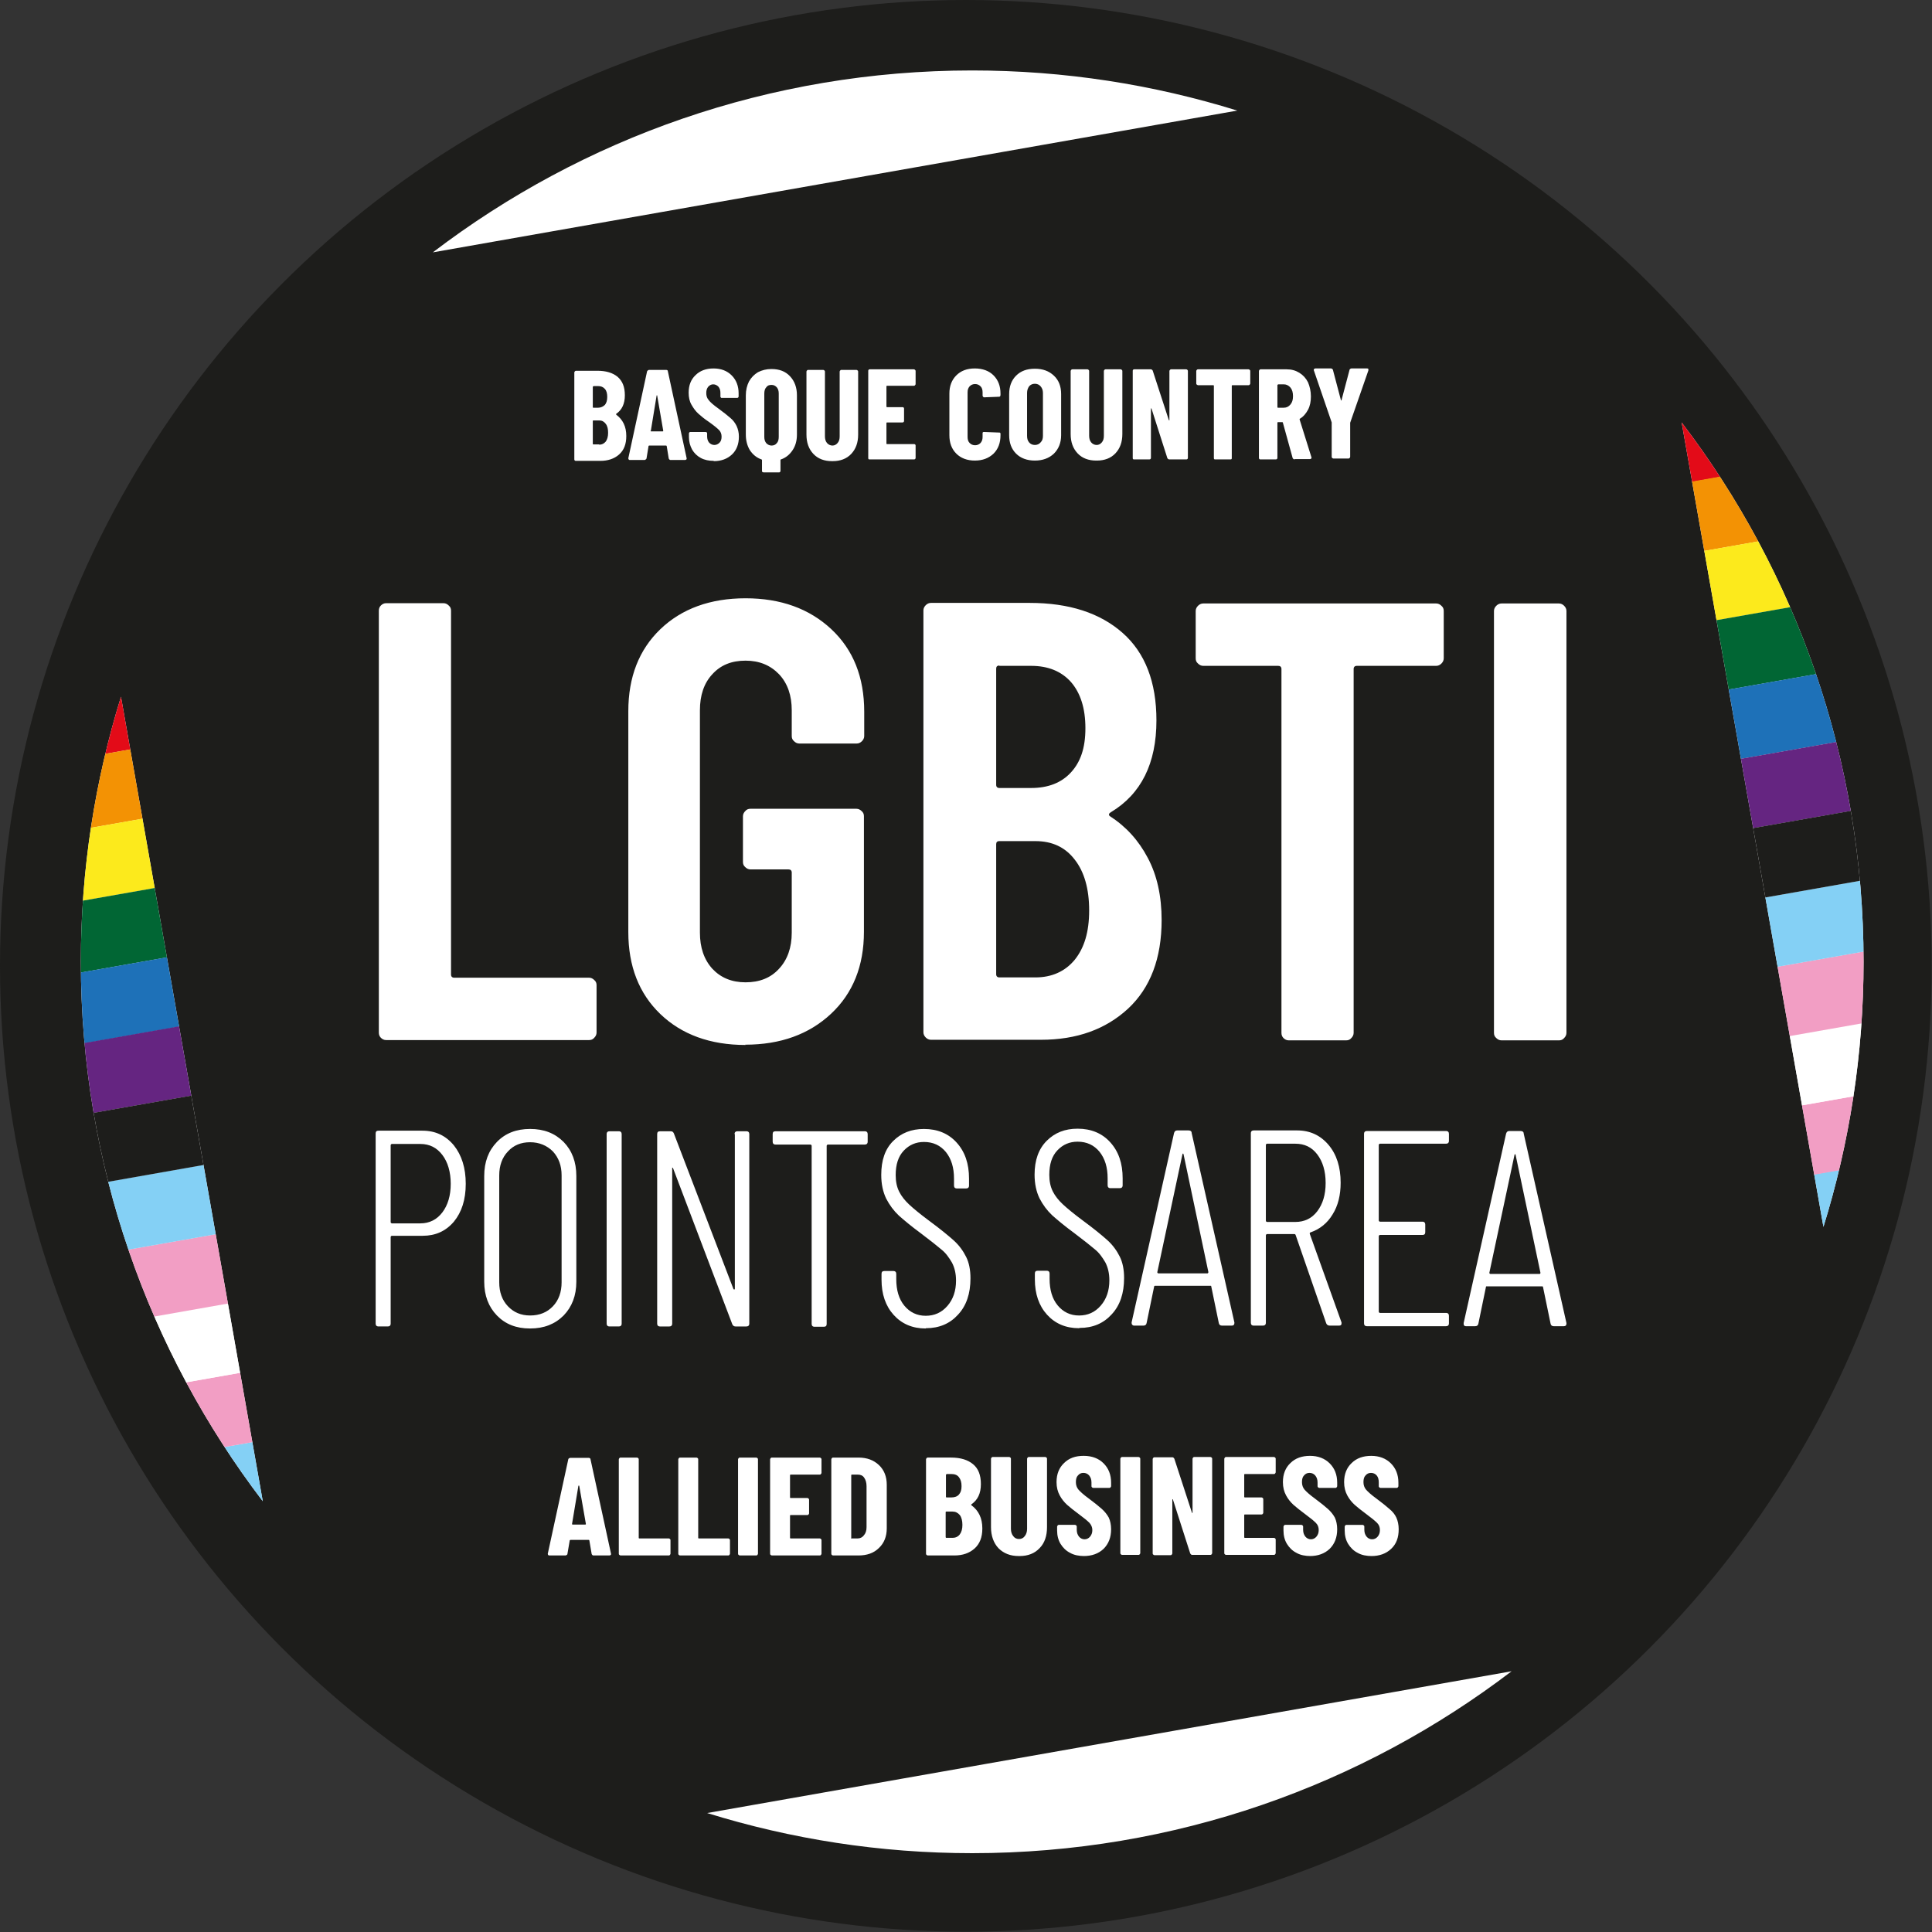
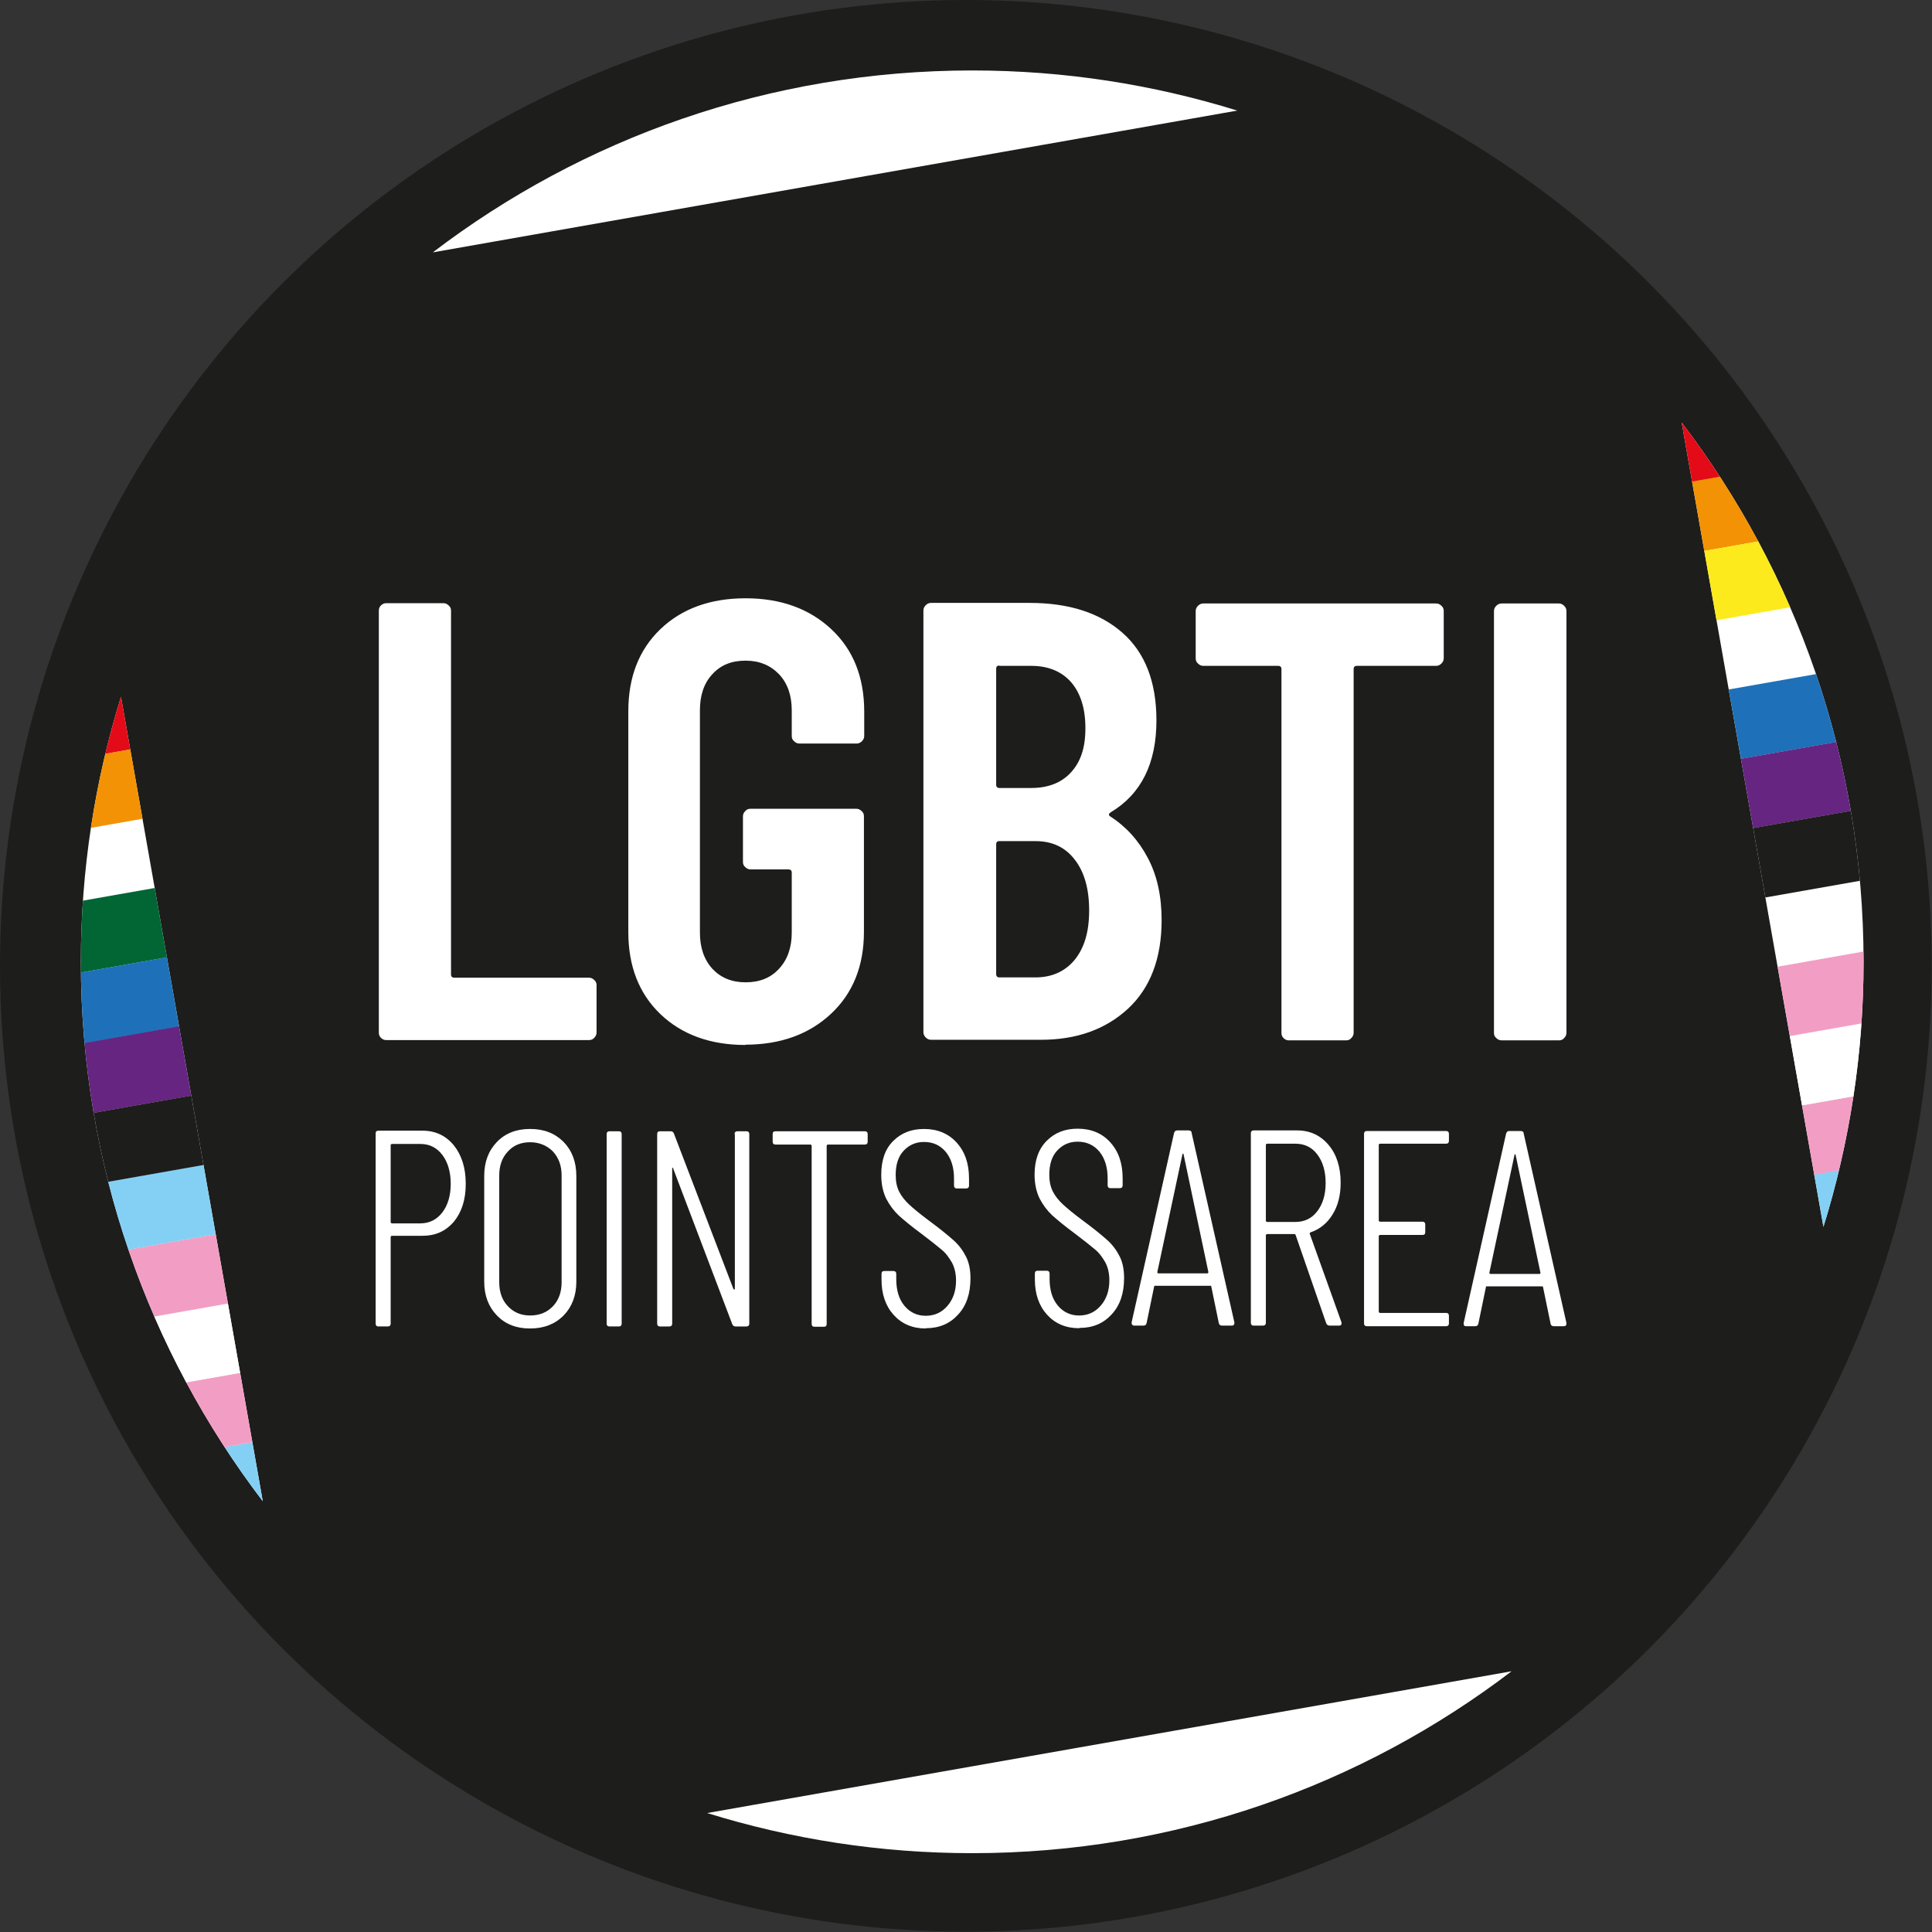
<svg xmlns="http://www.w3.org/2000/svg" id="b" width="23.6mm" height="23.6mm" viewBox="0 0 66.91 66.91">
  <rect x="0" y="0" width="66.91" height="66.91" fill="#333333" stroke="none" />
  <defs>
    <clipPath id="d">
      <path d="m63.15,42.49c.9-2.9,1.39-5.98,1.39-9.18,0-7.02-2.35-13.5-6.3-18.68l4.91,27.86Z" fill="none" stroke-width="0" />
    </clipPath>
    <clipPath id="e">
      <path d="m2.8,33.31c0,7.02,2.35,13.5,6.3,18.68l-4.91-27.86c-.9,2.9-1.39,5.98-1.39,9.18" fill="none" stroke-width="0" />
    </clipPath>
  </defs>
  <g id="c">
    <circle cx="33.45" cy="33.45" r="33.45" fill="#1d1d1b" stroke-width="0" />
    <path d="m63.15,42.49c.9-2.9,1.39-5.98,1.39-9.18,0-7.02-2.35-13.5-6.3-18.68l4.91,27.86Z" fill="#fff" stroke-width="0" />
    <g clip-path="url(#d)">
      <rect x="53.93" y="14.15" width="10.26" height="2.44" transform="translate(-1.77 10.49) rotate(-10)" fill="#e30b18" stroke-width="0" />
      <rect x="54.35" y="16.54" width="10.26" height="2.44" transform="translate(-2.18 10.6) rotate(-10)" fill="#f39204" stroke-width="0" />
      <rect x="54.77" y="18.94" width="10.26" height="2.44" transform="translate(-2.59 10.71) rotate(-10)" fill="#fcea1c" stroke-width="0" />
-       <rect x="55.2" y="21.34" width="10.26" height="2.44" transform="translate(-3 10.82) rotate(-10)" fill="#016634" stroke-width="0" />
      <rect x="55.62" y="23.74" width="10.26" height="2.44" transform="translate(-3.41 10.93) rotate(-10)" fill="#1e71b8" stroke-width="0" />
      <rect x="56.04" y="26.14" width="10.26" height="2.44" transform="translate(-3.82 11.04) rotate(-10)" fill="#652581" stroke-width="0" />
      <rect x="58.58" y="40.53" width="10.26" height="2.44" transform="translate(-6.28 11.7) rotate(-10)" fill="#84d0f5" stroke-width="0" />
      <rect x="58.16" y="38.14" width="10.26" height="2.44" transform="translate(-5.87 11.59) rotate(-10)" fill="#f29ec4" stroke-width="0" />
      <rect x="57.74" y="35.74" width="10.26" height="2.44" transform="translate(-5.46 11.48) rotate(-10)" fill="#fff" stroke-width="0" />
      <rect x="57.31" y="33.34" width="10.26" height="2.44" transform="translate(-5.05 11.37) rotate(-10)" fill="#f29ec4" stroke-width="0" />
-       <rect x="56.89" y="30.94" width="10.26" height="2.44" transform="translate(-4.64 11.26) rotate(-10)" fill="#84d0f5" stroke-width="0" />
      <rect x="56.47" y="28.54" width="10.26" height="2.44" transform="translate(-4.23 11.15) rotate(-10)" fill="#1d1d1b" stroke-width="0" />
    </g>
    <path d="m42.85,3.83c-2.9-.9-5.98-1.39-9.18-1.39-7.02,0-13.5,2.35-18.68,6.3l27.86-4.91Z" fill="#fff" stroke-width="0" />
    <path d="m4.19,24.13c-.9,2.9-1.39,5.98-1.39,9.18,0,7.02,2.35,13.5,6.3,18.68l-4.91-27.86Z" fill="#fff" stroke-width="0" />
    <g clip-path="url(#e)">
      <rect x="-1.51" y="23.65" width="10.26" height="2.44" transform="translate(-4.26 1.01) rotate(-10)" fill="#e30b18" stroke-width="0" />
      <rect x="-1.09" y="26.05" width="10.26" height="2.44" transform="translate(-4.67 1.12) rotate(-10)" fill="#f39204" stroke-width="0" />
-       <rect x="-.66" y="28.45" width="10.26" height="2.44" transform="translate(-5.08 1.23) rotate(-10)" fill="#fcea1c" stroke-width="0" />
      <rect x="-.24" y="30.85" width="10.26" height="2.44" transform="translate(-5.49 1.34) rotate(-10)" fill="#016634" stroke-width="0" />
      <rect x=".18" y="33.25" width="10.26" height="2.44" transform="translate(-5.9 1.45) rotate(-10)" fill="#1e71b8" stroke-width="0" />
      <rect x=".61" y="35.64" width="10.26" height="2.44" transform="translate(-6.31 1.56) rotate(-10)" fill="#652581" stroke-width="0" />
      <rect x="3.14" y="50.04" width="10.26" height="2.44" transform="translate(-8.78 2.22) rotate(-10)" fill="#84d0f5" stroke-width="0" />
      <rect x="2.72" y="47.64" width="10.26" height="2.44" transform="translate(-8.37 2.11) rotate(-10)" fill="#f29ec4" stroke-width="0" />
      <rect x="2.3" y="45.24" width="10.26" height="2.44" transform="translate(-7.96 2) rotate(-10)" fill="#fff" stroke-width="0" />
      <rect x="1.87" y="42.84" width="10.26" height="2.44" transform="translate(-7.55 1.89) rotate(-10)" fill="#f29ec4" stroke-width="0" />
      <rect x="1.45" y="40.44" width="10.26" height="2.44" transform="translate(-7.14 1.78) rotate(-10)" fill="#84d0f5" stroke-width="0" />
      <rect x="1.03" y="38.04" width="10.26" height="2.44" transform="translate(-6.72 1.67) rotate(-10)" fill="#1d1d1b" stroke-width="0" />
    </g>
    <path d="m24.49,62.79c2.9.9,5.98,1.39,9.18,1.39,7.02,0,13.5-2.35,18.68-6.3l-27.86,4.91Z" fill="#fff" stroke-width="0" />
    <path d="m51.58,44.08l.87-4.08s.01-.03.02-.03.01.01.02.03l.86,4.08s0,.04-.03.04h-1.71s-.03-.01-.03-.04m2.25,1.85h.33c.06,0,.09-.03.09-.09v-.02l-1.48-6.56c0-.06-.04-.09-.11-.09h-.39c-.06,0-.09.03-.11.09l-1.47,6.56s0,.06.01.08c.02.02.04.03.07.03h.32c.06,0,.1-.03.11-.09l.26-1.26s0-.02.01-.03c0,0,.02,0,.03,0h1.89s.02,0,.03,0c.01,0,.02.02.02.03l.26,1.26c.01.06.05.09.11.09m-3.63-6.4v-.26c0-.06-.03-.1-.1-.1h-2.74c-.06,0-.1.03-.1.1v6.56c0,.06.03.1.1.1h2.74c.06,0,.1-.03.1-.1v-.26c0-.06-.03-.1-.1-.1h-2.29s-.04-.01-.04-.04v-2.62s.01-.04.04-.04h1.47c.07,0,.1-.03.1-.1v-.26c0-.06-.03-.1-.1-.1h-1.47s-.04-.01-.04-.04v-2.62s.01-.04.04-.04h2.29c.06,0,.1-.03.1-.1m-6.3.1h.98c.32,0,.57.12.76.37.19.25.29.58.29.99s-.1.73-.29.98c-.19.25-.45.37-.76.37h-.98s-.04-.01-.04-.04v-2.63s.01-.04.04-.04m2.17,6.3h.32c.06,0,.09-.02.09-.07v-.04s-1.1-3.07-1.1-3.07c0-.03,0-.04.03-.05.32-.11.58-.32.76-.62.19-.3.28-.67.28-1.1,0-.54-.14-.98-.42-1.31-.28-.33-.64-.5-1.09-.5h-1.5c-.06,0-.1.03-.1.1v6.56c0,.06.03.1.1.1h.32c.06,0,.1-.03.1-.1v-3.03s.01-.04.04-.04h.95s.03,0,.04.03l1.06,3.06c.02.05.06.08.12.08m-5.97-1.85l.87-4.08s.01-.03.02-.03.01.01.02.03l.86,4.08s-.01.04-.03.04h-1.71s-.03-.01-.03-.04m2.25,1.85h.33c.06,0,.09-.03.09-.09v-.02l-1.48-6.56c0-.06-.04-.09-.11-.09h-.39c-.06,0-.09.03-.11.09l-1.47,6.56s0,.06.02.08c.02.02.04.03.07.03h.32c.06,0,.1-.03.11-.09l.26-1.26s0-.02.02-.03c0,0,.02,0,.03,0h1.89s.02,0,.03,0c0,0,.01.02.01.03l.26,1.26c.01.06.05.09.11.09m-4.93.08c.46,0,.83-.16,1.11-.47.29-.31.43-.73.43-1.26,0-.29-.05-.54-.15-.74-.1-.2-.24-.4-.43-.57-.19-.17-.47-.4-.85-.68-.31-.23-.54-.42-.69-.56-.15-.14-.27-.29-.35-.45-.08-.16-.12-.35-.12-.57,0-.37.09-.65.28-.85.19-.2.42-.3.7-.3.32,0,.57.12.76.35.19.24.28.54.28.92v.24c0,.06.03.1.1.1h.32c.06,0,.1-.03.1-.1v-.24c0-.52-.14-.93-.43-1.25-.28-.31-.66-.47-1.13-.47-.44,0-.79.14-1.07.42-.28.28-.42.67-.42,1.17,0,.32.06.59.17.82.12.23.26.42.44.59.18.16.43.37.77.62.33.25.57.44.71.56.15.12.26.28.36.45.09.17.14.38.14.62,0,.36-.1.65-.3.88-.2.23-.45.34-.75.34s-.55-.12-.74-.35c-.19-.23-.28-.54-.28-.92v-.18c0-.06-.03-.1-.1-.1h-.31c-.07,0-.1.03-.1.1v.2c0,.5.14.91.42,1.22.28.31.65.47,1.11.47m-5.3,0c.46,0,.83-.16,1.11-.47.29-.31.43-.73.43-1.26,0-.29-.05-.54-.15-.74-.1-.2-.24-.4-.43-.57s-.47-.4-.85-.68c-.31-.23-.54-.42-.69-.56-.15-.14-.27-.29-.35-.45-.08-.16-.12-.35-.12-.57,0-.37.09-.65.28-.85.19-.2.42-.3.7-.3.32,0,.57.12.76.35.19.24.28.54.28.92v.24c0,.06.03.1.1.1h.32c.06,0,.1-.03.1-.1v-.24c0-.52-.14-.93-.43-1.25-.28-.31-.66-.47-1.13-.47-.44,0-.79.14-1.07.42-.28.28-.41.67-.41,1.17,0,.32.06.59.17.82.12.23.26.42.44.59.18.16.43.37.77.62.33.25.57.44.71.56.15.12.26.28.36.45.09.17.14.38.14.62,0,.36-.1.65-.3.88-.2.23-.45.34-.75.34s-.55-.12-.74-.35c-.19-.23-.28-.54-.28-.92v-.18c0-.06-.03-.1-.1-.1h-.31c-.07,0-.1.03-.1.1v.2c0,.5.14.91.42,1.22.28.31.65.47,1.11.47m-2.12-6.83h-3.08c-.07,0-.1.03-.1.1v.26c0,.06.03.1.1.1h1.21s.04.01.04.04v6.17c0,.06.03.1.1.1h.32c.07,0,.1-.03.1-.1v-6.17s.01-.04.04-.04h1.28c.06,0,.1-.03.1-.1v-.26c0-.06-.03-.1-.1-.1m-4.5.1v5.35s0,.03-.02.03c-.01,0-.02,0-.03-.02l-2.06-5.38c-.02-.05-.05-.08-.11-.08h-.37c-.07,0-.1.03-.1.1v6.56c0,.06.03.1.1.1h.32c.06,0,.1-.03.1-.1v-5.37s0-.03,0-.03c.01,0,.02,0,.03.02l2.05,5.4c.02.05.06.08.11.08h.38c.06,0,.1-.03.1-.1v-6.56c0-.06-.03-.1-.1-.1h-.31c-.06,0-.1.03-.1.1m-4.33,6.66h.32c.06,0,.1-.03.1-.1v-6.56c0-.06-.03-.1-.1-.1h-.32c-.06,0-.1.03-.1.1v6.56c0,.06.03.1.1.1m-2.75-.38c-.32,0-.57-.11-.77-.32-.2-.21-.3-.49-.3-.83v-3.7c0-.34.1-.62.3-.83.2-.22.46-.32.77-.32s.58.11.79.32c.2.22.3.49.3.83v3.7c0,.34-.1.62-.3.83-.2.21-.46.32-.79.32m0,.45c.48,0,.86-.15,1.16-.45.29-.3.44-.69.44-1.17v-3.66c0-.49-.15-.88-.44-1.18-.3-.3-.68-.45-1.16-.45s-.86.15-1.15.45c-.29.3-.44.69-.44,1.18v3.66c0,.48.15.87.44,1.17.29.3.67.45,1.14.45m-3.79-3.64h-.99s-.04-.01-.04-.04v-2.67s.01-.04.04-.04h.99c.32,0,.57.13.76.38.19.25.29.59.29,1s-.1.74-.29.99c-.19.25-.45.38-.76.38m.06-3.21h-1.51c-.07,0-.1.03-.1.1v6.58c0,.06.03.1.1.1h.32c.06,0,.1-.03.1-.1v-3s.01-.04.04-.04h1.07c.44,0,.8-.16,1.08-.49.27-.33.41-.76.41-1.31s-.14-.99-.41-1.33c-.28-.34-.64-.51-1.09-.51" fill="#fff" stroke-width="0" />
    <path d="m52,36.03h1.99c.07,0,.13-.02.18-.08.05-.05.08-.11.08-.18v-14.61c0-.07-.03-.13-.08-.18-.05-.05-.11-.08-.18-.08h-1.99c-.07,0-.13.03-.18.08-.05.05-.08.11-.08.18v14.61c0,.07.02.13.08.18.05.05.11.08.18.08m-2.27-15.13h-8.06c-.07,0-.13.03-.18.08-.05.05-.08.11-.08.18v1.64c0,.07.02.13.08.18.05.05.11.08.18.08h2.6c.07,0,.11.04.11.11v12.6c0,.07.02.13.07.18.05.05.11.08.18.08h1.99c.07,0,.13-.02.18-.08.05-.05.08-.11.08-.18v-12.6c0-.07.04-.11.11-.11h2.75c.07,0,.13-.03.18-.08.05-.05.08-.11.08-.18v-1.64c0-.07-.02-.13-.08-.18-.05-.05-.11-.08-.18-.08m-13.88,12.95h-1.25c-.07,0-.11-.04-.11-.11v-4.5c0-.07.03-.11.11-.11h1.25c.58,0,1.03.21,1.36.64.33.42.5,1.01.5,1.76s-.17,1.3-.5,1.71c-.33.4-.79.61-1.36.61m-1.25-10.79h1.1c.59,0,1.05.19,1.38.56.33.38.5.91.5,1.6s-.17,1.17-.5,1.53c-.33.36-.79.54-1.38.54h-1.1c-.07,0-.11-.04-.11-.11v-4.02c0-.07.03-.11.11-.11m5.62,8.82c0-.84-.16-1.56-.48-2.16-.32-.61-.76-1.09-1.32-1.45-.04-.04-.03-.09.04-.13,1.05-.63,1.58-1.69,1.58-3.18,0-1.33-.39-2.34-1.17-3.03-.78-.69-1.85-1.04-3.22-1.04h-3.42c-.07,0-.13.03-.18.08-.05.05-.08.11-.08.18v14.61c0,.07.03.13.08.18.05.05.11.08.18.08h3.81c1.24,0,2.24-.36,3.02-1.08.77-.72,1.16-1.74,1.16-3.07m-14.42,4.32c1.22,0,2.21-.36,2.97-1.07.76-.71,1.14-1.66,1.14-2.84v-4c0-.07-.02-.13-.08-.18-.05-.05-.11-.08-.18-.08h-3.67c-.07,0-.13.02-.18.08-.05.05-.08.11-.08.18v1.58c0,.07.02.13.08.18.05.05.11.08.18.08h1.32c.07,0,.11.04.11.11v2.08c0,.52-.15.94-.44,1.25-.29.32-.68.47-1.16.47s-.86-.16-1.15-.47c-.29-.32-.43-.74-.43-1.25v-7.7c0-.52.14-.94.43-1.25.29-.32.67-.47,1.15-.47s.86.16,1.16.47c.3.32.44.74.44,1.25v.89c0,.07.02.13.08.18.05.05.11.08.18.08h1.99c.07,0,.13-.03.18-.08.05-.05.08-.11.08-.18v-.84c0-1.2-.38-2.15-1.14-2.86-.76-.71-1.75-1.07-2.97-1.07s-2.21.36-2.95,1.07c-.74.71-1.11,1.66-1.11,2.84v7.65c0,1.18.37,2.13,1.11,2.84.74.71,1.73,1.07,2.95,1.07m-12.45-.17h7.03c.07,0,.13-.02.18-.08.05-.05.08-.11.08-.18v-1.64c0-.07-.02-.13-.08-.18-.05-.05-.11-.08-.18-.08h-4.67c-.07,0-.11-.04-.11-.11v-12.6c0-.07-.02-.13-.08-.18-.05-.05-.11-.08-.18-.08h-1.99c-.07,0-.13.03-.18.08-.05.05-.07.11-.07.18v14.61c0,.07.02.13.07.18.05.05.11.08.18.08" fill="#fff" stroke-width="0" />
-     <path d="m46.18,15.88h.52s.03,0,.04-.02c.01-.01.02-.02.02-.04v-1.18s.63-1.81.63-1.81c0-.02,0-.04,0-.05,0-.01-.02-.02-.04-.02h-.55s-.05.01-.06.04l-.28,1.06s0,.01-.01.01-.01,0-.01-.01l-.28-1.06s-.03-.04-.06-.04h-.55s-.05.01-.05.04c0,0,0,.02,0,.02l.62,1.81v.03s0,1.16,0,1.16c0,.01,0,.03.02.04.01.01.02.02.04.02m-1.92-2.57h.2c.09,0,.17.04.23.11.06.07.09.17.09.3s-.03.22-.09.29c-.06.07-.13.11-.23.11h-.2s-.02,0-.02-.02v-.76s0-.02.02-.02m.58,2.58h.53s.05-.01.05-.04v-.02s-.41-1.31-.41-1.31c0,0,0-.01,0-.02s0,0,.01-.01c.12-.07.21-.18.28-.31.07-.13.1-.29.1-.46,0-.18-.04-.35-.1-.49-.07-.14-.17-.25-.3-.33-.13-.08-.27-.12-.44-.12h-.9s-.03,0-.04.02c-.01.01-.02.02-.02.04v3.01s0,.03.02.04c0,.01.02.01.04.01h.52s.03,0,.04-.01c.01-.01.02-.02.02-.04v-1.22s0-.02.02-.02h.15s.02,0,.02.02l.34,1.23s.03.04.06.04m-1.58-3.12h-1.76s-.03,0-.04.02c-.01.01-.02.02-.02.04v.43s0,.03.02.04c.01,0,.02.02.04.02h.53s.02,0,.02.02v2.5s0,.03.01.04c.01.01.02.01.04.01h.52s.03,0,.04-.01c.01-.01.01-.02.01-.04v-2.5s0-.02.02-.02h.56s.03,0,.04-.02c.01-.01.02-.02.02-.04v-.43s0-.03-.02-.04c-.01-.01-.02-.02-.04-.02m-2.74.05v1.71s0,.01,0,.01c0,0-.01,0-.02-.01l-.56-1.72s-.03-.04-.06-.04h-.58s-.03,0-.04.02c-.01.01-.01.02-.01.04v3.01s0,.03.01.04c.01.01.02.01.04.01h.52s.03,0,.04-.01c.01-.01.02-.02.02-.04v-1.71s0-.01,0-.01c0,0,.01,0,.02.01l.55,1.72s.03.04.06.04h.59s.03,0,.04-.01c.01-.01.02-.02.02-.04v-3.01s0-.03-.02-.04c0-.01-.02-.02-.04-.02h-.52s-.03,0-.04.02c-.01.01-.02.02-.02.04m-2.51,3.1c.26,0,.48-.08.64-.25.16-.17.24-.39.24-.67v-2.18s0-.03-.02-.04c-.01-.01-.02-.02-.04-.02h-.52s-.03,0-.04.02c-.01.01-.02.02-.02.04v2.24c0,.1-.02.17-.07.23-.05.06-.11.09-.18.09s-.14-.03-.19-.09c-.05-.06-.07-.14-.07-.23v-2.24s0-.03-.02-.04c-.01-.01-.02-.02-.04-.02h-.52s-.03,0-.04.02c-.01.01-.02.02-.02.04v2.18c0,.28.08.5.24.67.16.17.38.25.64.25m-2.12-.54c-.08,0-.15-.03-.2-.09-.05-.06-.07-.13-.07-.23v-1.48c0-.1.03-.17.07-.23.05-.06.12-.09.2-.09s.15.03.2.09c.05.06.08.13.08.23v1.48c0,.1-.02.17-.08.23-.05.06-.12.09-.2.09m0,.54c.27,0,.49-.08.66-.24.16-.16.25-.37.25-.64v-1.42c0-.27-.08-.48-.25-.64-.17-.16-.38-.24-.66-.24s-.49.08-.65.24c-.16.16-.24.37-.24.64v1.42c0,.27.08.48.24.64.16.16.38.24.65.24m-2.08,0c.27,0,.48-.08.65-.24.16-.16.24-.37.24-.64v-.04s0-.03-.01-.04c-.01-.01-.02-.01-.04-.01l-.52-.02s-.03,0-.04.01c-.01.01-.01.02-.01.04v.12c0,.09-.02.15-.07.21-.05.05-.11.08-.19.08s-.14-.03-.19-.08c-.05-.05-.07-.12-.07-.21v-1.54c0-.09.02-.15.07-.21.05-.05.11-.08.19-.08s.14.03.19.08c.05.05.07.12.07.21v.12s.02.05.05.05l.52-.02s.03,0,.04-.02c0-.01.01-.02.01-.04v-.05c0-.26-.08-.47-.24-.63-.16-.16-.38-.24-.65-.24s-.48.08-.64.24c-.16.16-.24.37-.24.63v1.44c0,.27.08.48.24.64.16.16.38.24.64.24m-2.05-2.67v-.43s0-.03-.02-.04c-.01-.01-.02-.02-.04-.02h-1.53s-.03,0-.04.02c-.01.01-.01.02-.01.04v3.01s0,.03.01.04c.01.01.02.01.04.01h1.53s.03,0,.04-.01c.01-.01.02-.02.02-.04v-.43s0-.03-.02-.04c-.01-.01-.02-.01-.04-.01h-.93s-.02,0-.02-.02v-.71s0-.02.02-.02h.53s.03,0,.04-.01c.01-.01.02-.02.02-.04v-.43s0-.03-.02-.04c-.01-.01-.02-.01-.04-.01h-.53s-.02,0-.02-.02v-.7s0-.02.02-.02h.93s.03,0,.04-.02c.01-.01.02-.02.02-.04m-2.87,2.67c.26,0,.48-.08.64-.25.16-.17.24-.39.24-.67v-2.18s0-.03-.02-.04c-.01-.01-.02-.02-.04-.02h-.52s-.03,0-.04.02c-.01.01-.02.02-.02.04v2.24c0,.1-.02.17-.07.23-.05.06-.11.09-.18.09s-.14-.03-.19-.09c-.05-.06-.07-.14-.07-.23v-2.24s0-.03-.02-.04c-.01-.01-.02-.02-.04-.02h-.52s-.03,0-.04.02c-.01.01-.02.02-.02.04v2.18c0,.28.08.5.24.67.16.17.38.25.64.25m-2.34-2.34c0-.09.02-.17.07-.22.04-.06.1-.08.18-.08s.13.03.18.08c.05.06.07.13.07.22v1.5c0,.09-.02.17-.07.22-.05.06-.11.08-.18.08s-.13-.03-.18-.08c-.05-.06-.07-.13-.07-.22v-1.5Zm.24-.85c-.17,0-.32.04-.46.11-.13.08-.23.18-.31.32-.07.14-.11.3-.11.48v1.36c0,.21.05.39.14.54.1.15.23.26.4.32.01,0,.02.01.02.02v.38s0,.03.02.04c.01,0,.02.01.04.01h.52s.03,0,.04-.01c.01-.01.02-.02.02-.04v-.38s0-.02.02-.02c.17-.06.3-.17.4-.32.1-.15.15-.33.15-.54v-1.36c0-.27-.08-.49-.24-.66-.16-.17-.37-.25-.64-.25m-2,3.19c.26,0,.47-.08.63-.23.16-.15.24-.36.24-.62,0-.14-.03-.26-.08-.37-.05-.1-.12-.2-.22-.28-.09-.08-.23-.19-.42-.33-.17-.12-.28-.22-.33-.29-.06-.07-.08-.15-.08-.24s.02-.16.07-.22c.05-.05.1-.08.17-.08s.13.03.18.08c.05.06.07.13.07.22v.12s0,.03.02.04c0,.01.02.01.04.01h.51s.03,0,.04-.01c.01-.01.02-.02.02-.04v-.11c0-.25-.08-.46-.24-.62-.16-.16-.37-.24-.63-.24s-.47.08-.62.23c-.16.15-.24.35-.24.61,0,.16.03.3.1.42.07.12.14.22.24.31s.21.18.36.28c.17.12.29.22.35.28.06.06.09.14.09.23s-.02.16-.07.21c-.05.05-.11.08-.18.08s-.13-.03-.18-.08c-.05-.06-.07-.13-.07-.22v-.1s0-.03-.02-.04c0,0-.02-.01-.04-.01h-.51s-.03,0-.04.01c-.01.01-.02.02-.02.04v.13c0,.16.04.3.11.43.07.12.17.22.3.29.13.07.28.1.45.1m-2.18-1.04l.2-1.22s0-.01.01-.01.01,0,.01.01l.21,1.22s0,.02-.02.02h-.4s-.02,0-.02-.02m.66,1.01h.54s.05-.01.05-.04v-.02s-.65-3.01-.65-3.01c0-.03-.02-.05-.06-.05h-.6s-.05.02-.06.05l-.65,3.01s0,.06.05.06h.52s.05-.02.06-.05l.07-.43s0-.02.03-.02h.57s.03,0,.03.02l.07.43s.02.05.06.05m-2.47-.54h-.2s-.02,0-.02-.02v-.79s0-.02.02-.02h.2c.1,0,.17.04.23.12.06.08.08.18.08.31s-.03.23-.08.3c-.06.07-.13.11-.23.11m-.2-2.03h.16c.1,0,.18.03.24.1.06.07.08.16.08.28s-.03.21-.08.27c-.06.06-.14.1-.24.1h-.16s-.02,0-.02-.02v-.7s0-.02.02-.02m1.14,1.72c0-.33-.12-.57-.35-.74,0,0,0-.02,0-.03.2-.13.3-.35.3-.64s-.08-.49-.25-.64c-.17-.14-.4-.21-.7-.21h-.74s-.03,0-.04.02c-.01.01-.02.02-.02.04v3.01s0,.03.02.04c.01.01.02.01.04.01h.84c.26,0,.48-.07.65-.22.17-.15.25-.36.25-.64" fill="#fff" stroke-width="0" />
-     <path d="m47.49,53.89c.28,0,.51-.08.69-.25.18-.17.26-.39.26-.68,0-.15-.03-.29-.08-.4s-.13-.21-.24-.3c-.1-.09-.25-.21-.45-.36-.18-.13-.3-.24-.36-.31-.06-.07-.09-.16-.09-.26s.02-.18.07-.23c.05-.06.11-.09.19-.09s.15.03.2.09c.05.06.07.14.07.24v.13s0,.03.02.04c.01.01.02.02.04.02h.56s.03,0,.04-.02c.01-.01.02-.03.02-.04v-.12c0-.28-.09-.5-.26-.67-.17-.17-.4-.26-.68-.26s-.51.08-.68.25c-.17.16-.26.38-.26.66,0,.18.04.33.11.46.07.13.16.24.26.33.1.09.23.19.39.31.19.14.31.24.38.31.07.07.1.15.1.25s-.03.17-.08.23c-.05.06-.12.09-.19.09s-.14-.03-.19-.09c-.05-.06-.08-.14-.08-.24v-.11s0-.03-.02-.04c-.01-.01-.02-.02-.04-.02h-.56s-.03,0-.04.02c-.01.01-.02.03-.02.04v.14c0,.17.04.33.12.46.08.13.19.24.33.31.14.08.31.11.49.11m-2.15,0c.28,0,.51-.08.69-.25.17-.17.26-.39.26-.68,0-.15-.03-.29-.08-.4-.06-.11-.14-.21-.24-.3-.1-.09-.25-.21-.45-.36-.18-.13-.3-.24-.36-.31-.06-.07-.09-.16-.09-.26s.02-.18.07-.23c.05-.06.11-.09.19-.09s.15.03.2.09c.05.06.08.14.08.24v.13s0,.03.02.04c.01.01.02.02.04.02h.56s.03,0,.04-.02c.01-.01.02-.03.02-.04v-.12c0-.28-.09-.5-.26-.67-.17-.17-.4-.26-.68-.26s-.51.08-.68.25c-.17.16-.26.38-.26.66,0,.18.04.33.11.46.07.13.16.24.26.33s.23.19.39.31c.19.14.31.24.38.31.07.07.1.15.1.25s-.03.17-.08.23c-.05.06-.12.09-.19.09s-.14-.03-.19-.09c-.05-.06-.08-.14-.08-.24v-.11s0-.03-.02-.04c-.01-.01-.02-.02-.04-.02h-.56s-.03,0-.04.02c-.01.01-.02.03-.02.04v.14c0,.17.04.33.12.46.08.13.19.24.33.31.14.08.31.11.49.11m-1.21-2.9v-.47s0-.03-.02-.04c-.01-.01-.02-.02-.04-.02h-1.66s-.03,0-.04.02c-.01.01-.02.03-.02.04v3.27s0,.03.02.04c.01.01.02.02.04.02h1.66s.03,0,.04-.02c.01-.01.02-.03.02-.04v-.47s0-.03-.02-.04c-.01-.01-.02-.02-.04-.02h-1.01s-.02,0-.02-.02v-.77s0-.02.02-.02h.58s.03,0,.04-.02c.01-.01.02-.02.02-.04v-.47s0-.03-.02-.04c-.01-.01-.02-.02-.04-.02h-.58s-.02,0-.02-.02v-.77s0-.02.02-.02h1.01s.03,0,.04-.02c.01-.01.02-.03.02-.04m-2.88-.47v1.86s0,.01,0,.02c0,0-.01,0-.02-.01l-.61-1.87s-.03-.05-.06-.05h-.63s-.03,0-.04.02c-.01.01-.02.03-.02.04v3.27s0,.03.02.04c.01.01.03.02.04.02h.56s.03,0,.04-.02c.01-.01.02-.03.02-.04v-1.86s0-.01,0-.02c0,0,.01,0,.02.01l.6,1.87s.03.05.06.05h.64s.03,0,.04-.02c.01-.01.02-.03.02-.04v-3.27s0-.03-.02-.04c-.01-.01-.02-.02-.04-.02h-.56s-.03,0-.04.02c-.01.01-.02.03-.02.04m-2.44,3.33h.57s.03,0,.04-.02c.01-.01.02-.03.02-.04v-3.27s0-.03-.02-.04c-.01-.01-.02-.02-.04-.02h-.57s-.03,0-.04.02c-.01.01-.02.03-.02.04v3.27s0,.03.02.04c.01.01.02.02.04.02m-1.33.04c.28,0,.51-.08.69-.25.17-.17.26-.39.26-.68,0-.15-.03-.29-.08-.4-.06-.11-.14-.21-.24-.3-.1-.09-.25-.21-.45-.36-.18-.13-.3-.24-.36-.31-.06-.07-.09-.16-.09-.26s.02-.18.07-.23c.05-.06.11-.09.19-.09.08,0,.15.03.2.09.05.06.08.14.08.24v.13s0,.03.02.04c.01.01.02.02.04.02h.56s.03,0,.04-.02c.01-.01.02-.03.02-.04v-.12c0-.28-.09-.5-.26-.67-.17-.17-.4-.26-.69-.26s-.51.08-.68.25c-.17.16-.26.38-.26.66,0,.18.04.33.11.46.07.13.16.24.26.33s.23.19.39.31c.19.14.31.24.38.31.06.07.1.15.1.25s-.03.17-.08.23-.12.09-.19.09-.14-.03-.19-.09c-.05-.06-.08-.14-.08-.24v-.11s0-.03-.02-.04c-.01-.01-.02-.02-.04-.02h-.56s-.03,0-.04.02c-.01.01-.02.03-.02.04v.14c0,.17.04.33.12.46.08.13.19.24.33.31.14.08.31.11.49.11m-2.24,0c.29,0,.52-.09.69-.27.18-.18.26-.43.26-.73v-2.37s0-.03-.02-.04c-.01-.01-.02-.02-.04-.02h-.57s-.03,0-.04.02c-.01.01-.02.03-.02.04v2.43c0,.1-.03.19-.08.25-.05.07-.12.1-.2.1s-.15-.03-.2-.1c-.05-.06-.08-.15-.08-.25v-2.43s0-.03-.02-.04c-.01-.01-.02-.02-.04-.02h-.57s-.03,0-.04.02c-.01.01-.02.03-.02.04v2.37c0,.3.09.55.26.73.18.18.41.27.7.27m-2.3-.63h-.21s-.02,0-.02-.03v-.86s0-.02.02-.02h.22c.1,0,.18.04.25.12.06.08.09.2.09.34s-.03.25-.09.33c-.06.08-.15.12-.25.12m-.21-2.21h.17c.11,0,.2.03.26.11s.09.17.09.31-.03.22-.09.29c-.06.07-.15.1-.26.1h-.17s-.02,0-.02-.02v-.76s0-.02.02-.02m1.24,1.87c0-.35-.13-.62-.38-.8-.01,0,0-.02,0-.03.22-.15.33-.38.33-.7s-.09-.54-.27-.69-.43-.23-.76-.23h-.81s-.03,0-.04.02c-.01.01-.02.03-.02.04v3.27s0,.03.02.04c.01.01.02.02.04.02h.92c.29,0,.52-.08.7-.24.18-.16.27-.39.27-.69m-4.54.32v-2.17s0-.02.02-.02h.21c.09,0,.17.03.22.11.05.07.08.17.08.29v1.42c0,.12-.03.21-.09.28-.05.07-.13.11-.21.11h-.22s-.02,0-.02-.02m-.62.61h.88c.29,0,.53-.08.71-.26.18-.17.27-.4.27-.68v-1.51c0-.28-.09-.51-.27-.68-.18-.17-.41-.26-.71-.26h-.88s-.03,0-.04.02c-.01.01-.02.03-.02.04v3.27s0,.03.02.04c.01.01.02.02.04.02m-.4-2.86v-.47s0-.03-.02-.04c-.01-.01-.02-.02-.04-.02h-1.66s-.03,0-.04.02c-.01.01-.02.03-.02.04v3.27s0,.03.02.04c.01.01.03.02.04.02h1.66s.03,0,.04-.02c.01-.01.02-.03.02-.04v-.47s0-.03-.02-.04c-.01-.01-.02-.02-.04-.02h-1.01s-.02,0-.02-.02v-.77s0-.02.02-.02h.58s.03,0,.04-.02c.01-.01.02-.02.02-.04v-.47s0-.03-.02-.04c-.01-.01-.02-.02-.04-.02h-.58s-.02,0-.02-.02v-.77s0-.02.02-.02h1.01s.03,0,.04-.02c.01-.01.02-.03.02-.04m-2.83,2.86h.57s.03,0,.04-.02c.01-.01.02-.03.02-.04v-3.27s0-.03-.02-.04c-.01-.01-.02-.02-.04-.02h-.57s-.03,0-.04.02c-.01.01-.02.03-.02.04v3.27s0,.03.02.04c.01.01.02.02.04.02m-2.06,0h1.66s.03,0,.04-.02c.01-.01.02-.03.02-.04v-.47s0-.03-.02-.04c-.01-.01-.02-.02-.04-.02h-1.02s-.02,0-.02-.02v-2.72s0-.03-.02-.04c-.01-.01-.02-.02-.04-.02h-.57s-.03,0-.04.02c-.01.01-.02.03-.02.04v3.27s0,.03.02.04c.01.01.02.02.04.02m-2.06,0h1.67s.03,0,.04-.02c.01-.01.02-.03.02-.04v-.47s0-.03-.02-.04c-.01-.01-.02-.02-.04-.02h-1.02s-.02,0-.02-.02v-2.72s0-.03-.02-.04c-.01-.01-.02-.02-.04-.02h-.57s-.03,0-.04.02c-.01.01-.02.03-.02.04v3.27s0,.03.02.04c.01.01.03.02.04.02m-1.68-1.09l.22-1.32s0-.01.02-.01c0,0,.01,0,.01.01l.23,1.32s0,.02-.02.02h-.44s-.02,0-.02-.02m.72,1.09h.58s.05-.01.05-.04v-.02s-.71-3.27-.71-3.27c0-.03-.03-.05-.06-.05h-.65s-.06.02-.06.05l-.71,3.27s0,.06.05.06h.57s.06-.02.06-.05l.08-.47s.01-.02.03-.02h.62s.03,0,.03.02l.08.47s.02.05.06.05" fill="#fff" stroke-width="0" />
  </g>
</svg>